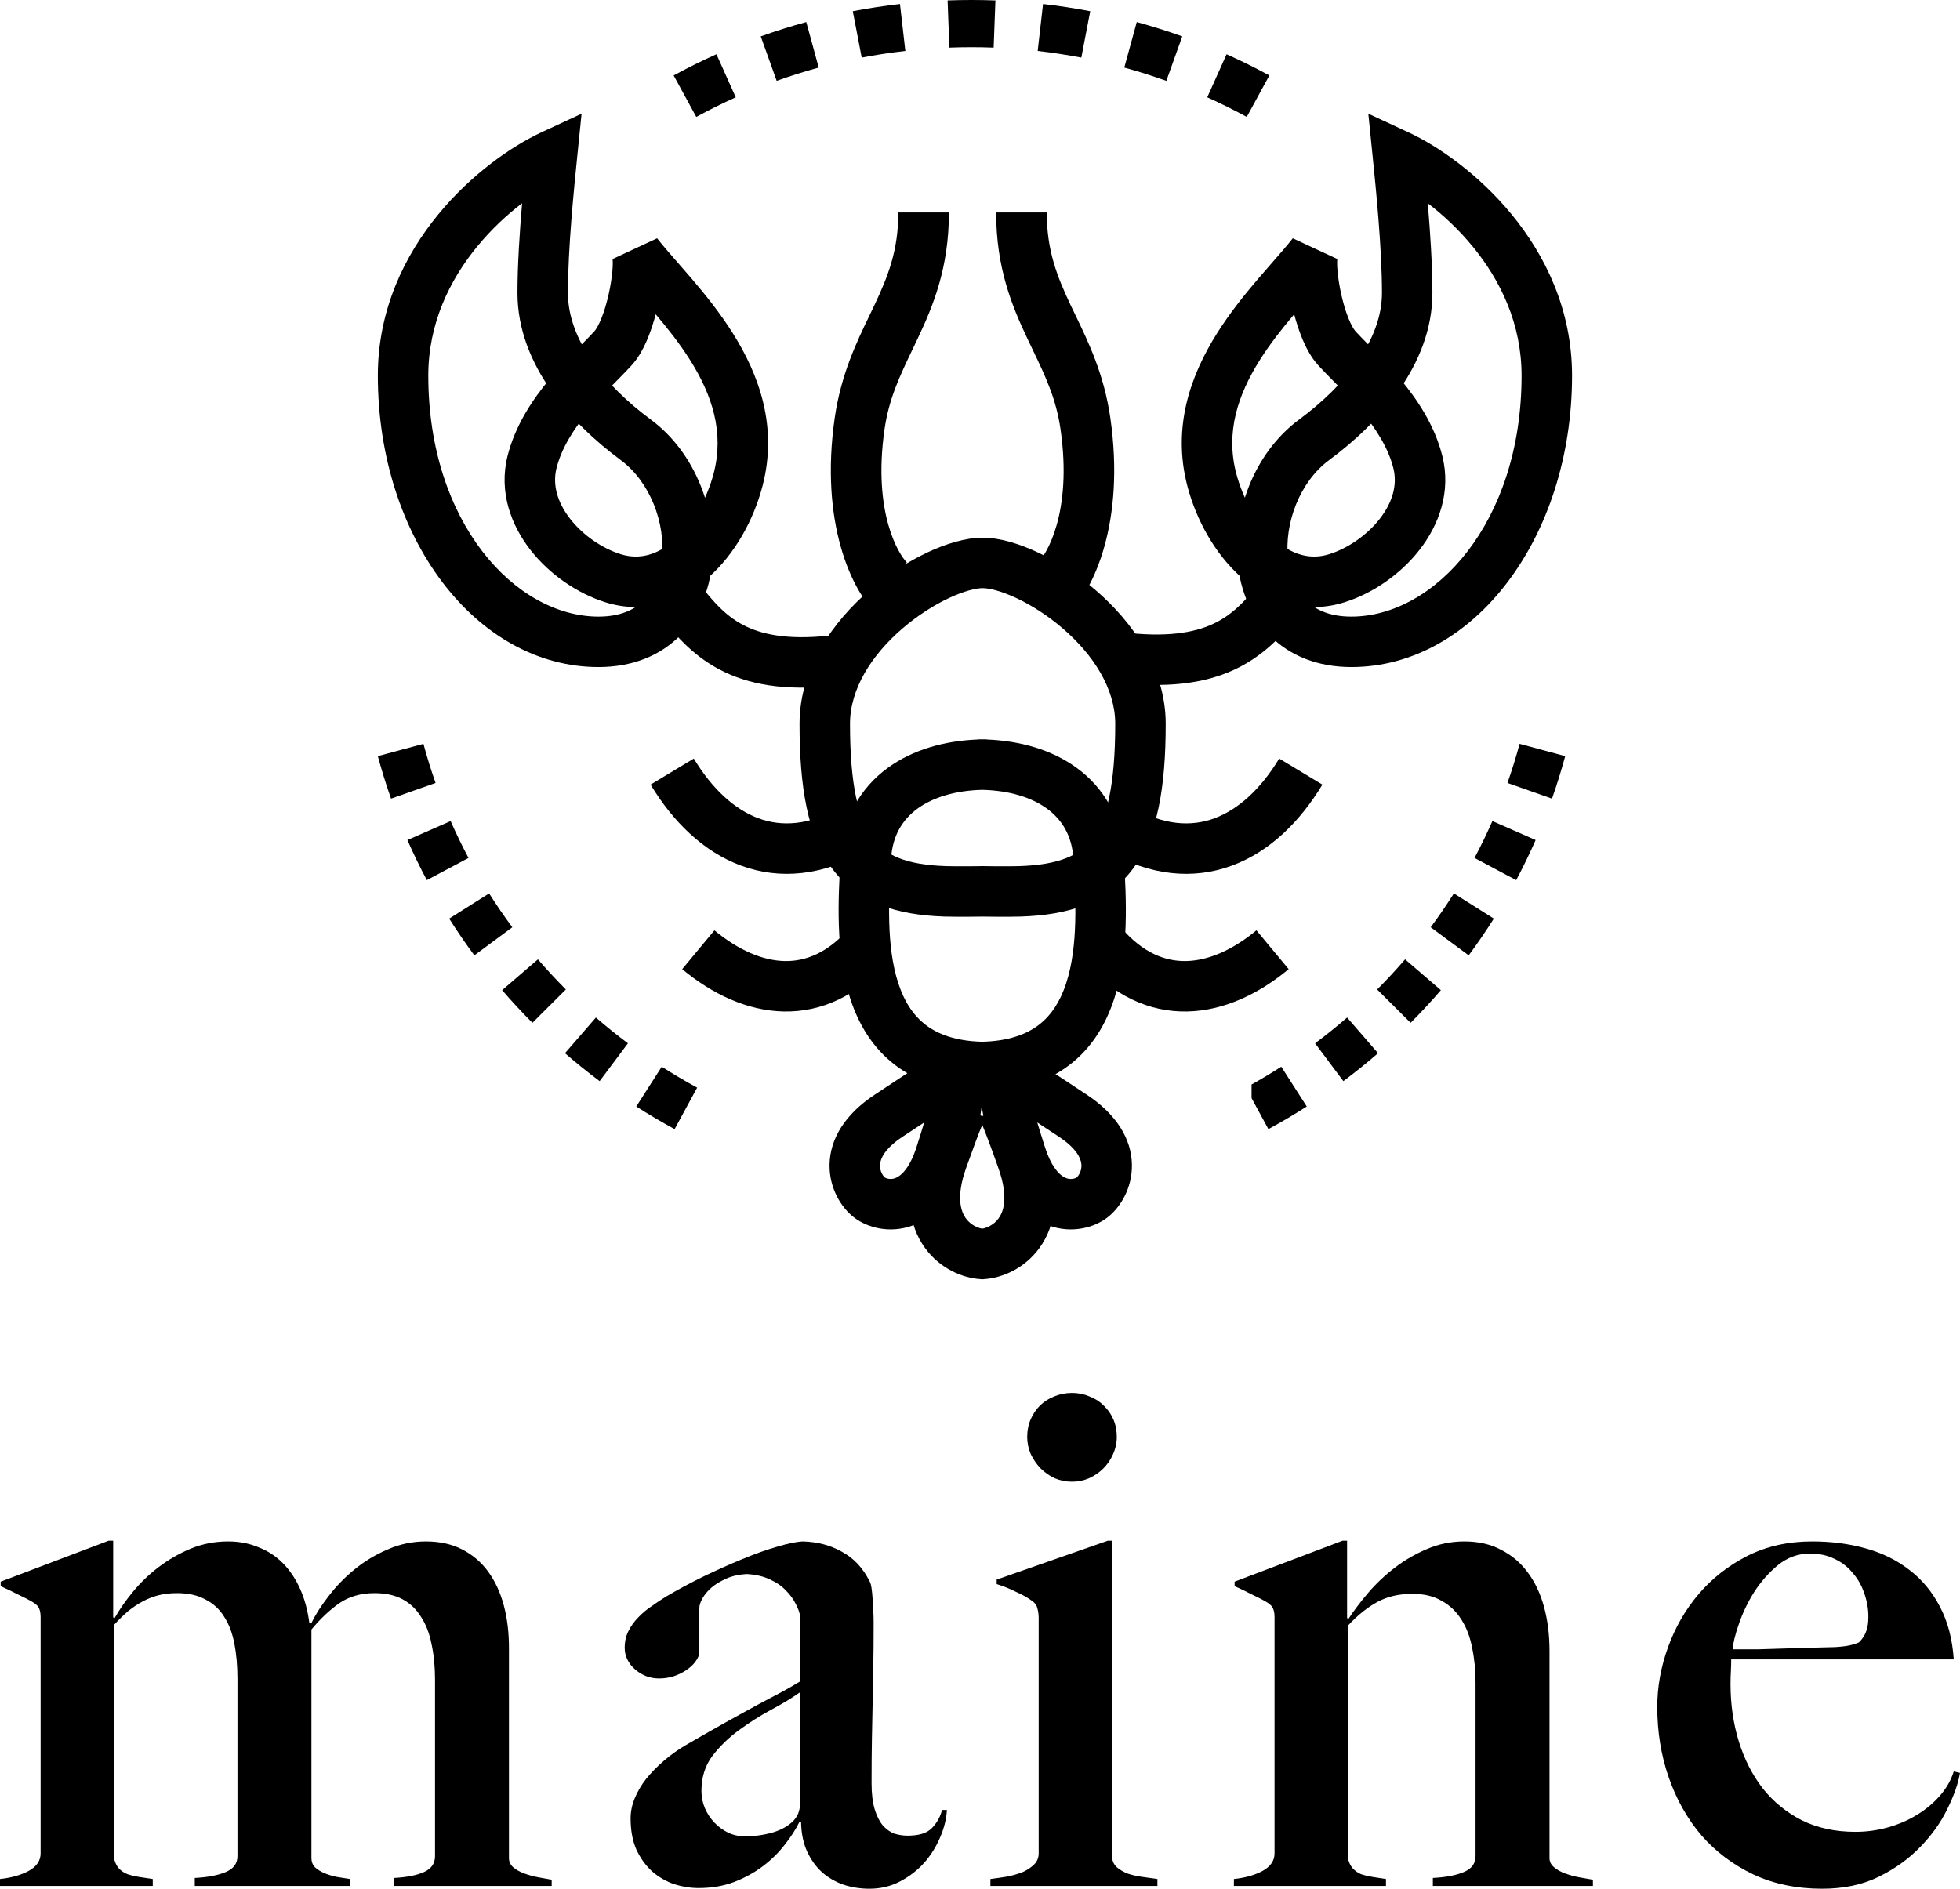
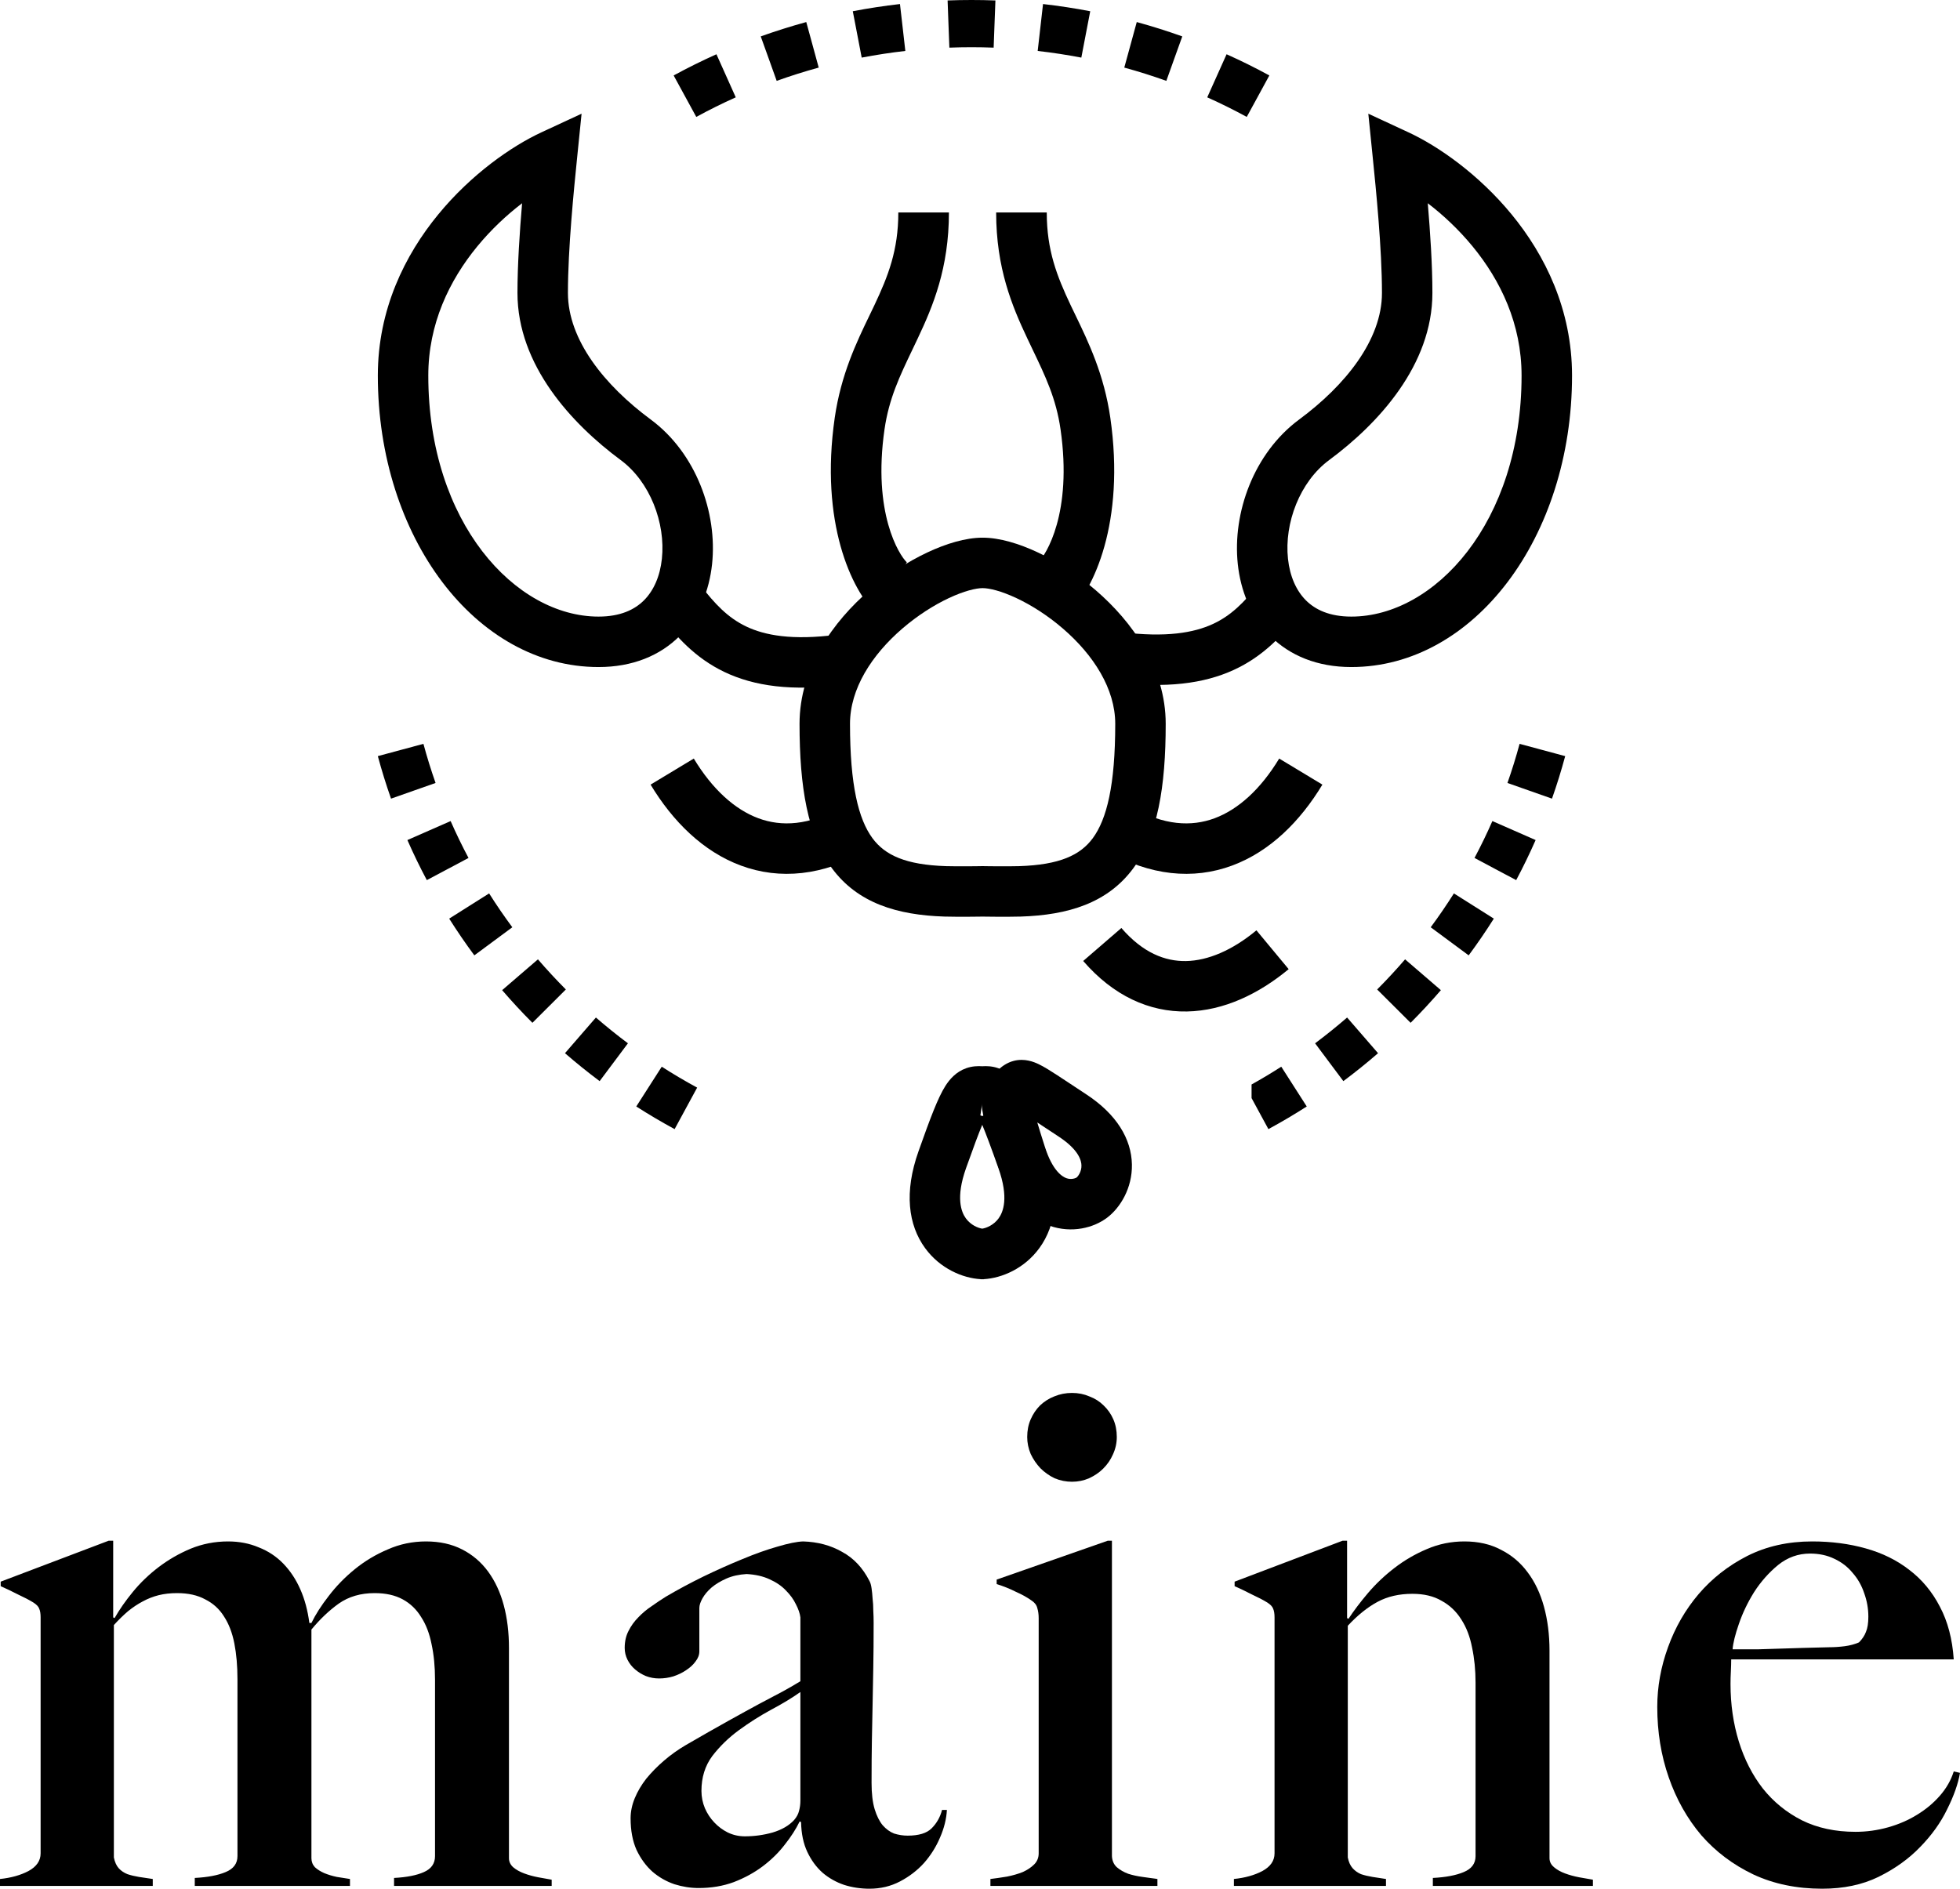
<svg xmlns="http://www.w3.org/2000/svg" width="83" height="80" viewBox="0 0 83 80" fill="none">
  <path fill-rule="evenodd" clip-rule="evenodd" d="M66.281 32.027L65.315 31.767L64.35 31.507C64.199 32.068 64.027 32.621 63.836 33.164L64.779 33.496L65.722 33.828C65.93 33.238 66.117 32.637 66.281 32.027ZM65.029 35.582L64.114 35.18L63.198 34.778C62.965 35.309 62.712 35.83 62.441 36.34L63.323 36.81L64.206 37.279C64.501 36.725 64.775 36.159 65.029 35.582ZM63.259 38.91L62.414 38.376L61.568 37.842C61.258 38.332 60.931 38.811 60.586 39.276L61.39 39.871L62.194 40.466C62.568 39.961 62.923 39.442 63.259 38.91ZM61.017 41.94L60.259 41.287L59.501 40.635C59.123 41.074 58.728 41.5 58.318 41.911L59.027 42.617L59.735 43.323C60.179 42.878 60.607 42.416 61.017 41.94ZM58.356 44.61L57.701 43.854L57.046 43.099C56.608 43.478 56.155 43.843 55.69 44.191L56.288 44.992L56.887 45.793C57.392 45.416 57.882 45.021 58.356 44.61ZM55.337 46.867L54.798 46.025L54.258 45.182C53.847 45.446 53.428 45.697 53 45.935V46.512L53.236 46.947L53.713 47.826C54.267 47.525 54.809 47.205 55.337 46.867ZM28.568 47.826L29.045 46.947L29.522 46.068C29.01 45.79 28.51 45.495 28.023 45.182L27.483 46.025L26.944 46.867C27.472 47.205 28.014 47.525 28.568 47.826ZM25.393 45.793L25.992 44.992L26.591 44.191C26.125 43.843 25.673 43.478 25.235 43.099L24.58 43.854L23.925 44.61C24.399 45.021 24.889 45.416 25.393 45.793ZM22.546 43.323L23.254 42.617L23.962 41.911C23.553 41.5 23.158 41.074 22.78 40.635L22.022 41.287L21.264 41.94C21.674 42.416 22.102 42.878 22.546 43.323ZM20.087 40.466L20.891 39.871L21.695 39.276C21.35 38.811 21.022 38.332 20.713 37.842L19.867 38.376L19.022 38.91C19.358 39.442 19.713 39.961 20.087 40.466ZM18.075 37.279L18.957 36.81L19.84 36.34C19.569 35.83 19.316 35.309 19.083 34.778L18.167 35.18L17.252 35.582C17.505 36.159 17.78 36.725 18.075 37.279ZM16.559 33.828L17.502 33.496L18.445 33.164C18.254 32.621 18.082 32.068 17.931 31.507L16.966 31.767L16 32.027C16.164 32.637 16.351 33.238 16.559 33.828ZM28.527 3.196L29.006 4.074L29.485 4.952C30.03 4.655 30.587 4.378 31.157 4.123L30.748 3.21L30.339 2.298C29.722 2.575 29.118 2.874 28.527 3.196ZM32.215 1.542L32.553 2.483L32.89 3.425C33.473 3.216 34.067 3.028 34.67 2.863L34.407 1.899L34.143 0.934C33.49 1.113 32.847 1.316 32.215 1.542ZM36.113 0.476L36.302 1.458L36.49 2.44C37.098 2.324 37.714 2.229 38.338 2.158L38.225 1.165L38.111 0.171C37.437 0.248 36.771 0.35 36.113 0.476ZM40.128 0.019L40.165 1.018L40.203 2.018C40.514 2.006 40.826 2 41.14 2C41.454 2 41.767 2.006 42.078 2.018L42.115 1.018L42.153 0.019C41.817 0.006 41.48 0 41.14 0C40.801 0 40.464 0.006 40.128 0.019ZM44.169 0.171L44.056 1.165L43.943 2.158C44.567 2.229 45.183 2.324 45.791 2.44L45.979 1.458L46.168 0.476C45.51 0.35 44.844 0.248 44.169 0.171ZM48.138 0.934L47.874 1.899L47.61 2.863C48.214 3.028 48.808 3.216 49.391 3.425L49.728 2.483L50.066 1.542C49.434 1.316 48.791 1.113 48.138 0.934ZM51.942 2.298L51.533 3.21L51.123 4.123C51.693 4.378 52.251 4.655 52.796 4.952L53.275 4.074L53.753 3.196C53.163 2.874 52.559 2.575 51.942 2.298Z" fill="black" />
  <path d="M16.687 79.882V79.544C17.226 79.515 17.648 79.432 17.951 79.295C18.265 79.157 18.422 78.932 18.422 78.619V71.153C18.422 70.595 18.373 70.09 18.275 69.64C18.186 69.189 18.04 68.807 17.834 68.493C17.638 68.17 17.378 67.92 17.055 67.744C16.731 67.567 16.334 67.479 15.864 67.479C15.275 67.479 14.771 67.626 14.349 67.92C13.938 68.214 13.55 68.582 13.188 69.022V78.707C13.188 78.854 13.237 78.981 13.335 79.089C13.443 79.187 13.575 79.27 13.732 79.339C13.898 79.407 14.075 79.461 14.261 79.5C14.457 79.53 14.643 79.559 14.82 79.588V79.882H8.248V79.544C8.797 79.515 9.233 79.432 9.556 79.295C9.89 79.157 10.056 78.932 10.056 78.619V71.124C10.056 70.565 10.012 70.061 9.924 69.61C9.836 69.16 9.689 68.778 9.483 68.464C9.287 68.15 9.022 67.91 8.689 67.744C8.366 67.567 7.969 67.479 7.498 67.479C7.214 67.479 6.954 67.509 6.719 67.567C6.484 67.626 6.258 67.715 6.043 67.832C5.837 67.94 5.631 68.077 5.425 68.243C5.229 68.41 5.028 68.606 4.822 68.831V78.677C4.862 78.873 4.93 79.025 5.028 79.133C5.126 79.241 5.249 79.324 5.396 79.383C5.543 79.432 5.704 79.471 5.881 79.5C6.067 79.53 6.263 79.559 6.469 79.588V79.882H0V79.588C0.47 79.54 0.872 79.427 1.206 79.251C1.549 79.064 1.72 78.815 1.72 78.501V68.508C1.72 68.351 1.701 68.229 1.661 68.141C1.632 68.052 1.549 67.964 1.411 67.876C1.235 67.768 1.019 67.656 0.765 67.538C0.519 67.411 0.274 67.293 0.029 67.185V66.994L4.602 65.26H4.793V68.508L4.852 68.537C5.058 68.175 5.317 67.803 5.631 67.421C5.945 67.038 6.307 66.691 6.719 66.377C7.131 66.064 7.581 65.804 8.071 65.598C8.571 65.393 9.101 65.29 9.659 65.29C10.13 65.29 10.561 65.373 10.953 65.54C11.355 65.696 11.703 65.927 11.997 66.23C12.291 66.534 12.531 66.896 12.717 67.318C12.904 67.739 13.031 68.214 13.1 68.743H13.188C13.364 68.381 13.609 67.999 13.923 67.597C14.237 67.185 14.604 66.808 15.026 66.465C15.447 66.123 15.913 65.843 16.422 65.628C16.932 65.402 17.471 65.29 18.04 65.29C18.618 65.29 19.128 65.402 19.569 65.628C20.01 65.853 20.377 66.167 20.671 66.568C20.965 66.97 21.186 67.445 21.333 67.994C21.48 68.542 21.553 69.145 21.553 69.801V78.707C21.553 78.854 21.612 78.981 21.73 79.089C21.857 79.197 22.014 79.285 22.2 79.353C22.386 79.422 22.582 79.476 22.788 79.515C22.994 79.554 23.185 79.588 23.362 79.618V79.882H16.687Z" fill="black" />
  <path d="M40.098 76.664C40.078 77.046 39.98 77.438 39.804 77.84C39.637 78.232 39.412 78.589 39.128 78.912C38.843 79.226 38.505 79.486 38.113 79.691C37.721 79.897 37.29 80 36.819 80C36.447 80 36.089 79.946 35.746 79.838C35.403 79.721 35.099 79.549 34.835 79.324C34.57 79.089 34.354 78.795 34.188 78.442C34.021 78.09 33.933 77.668 33.923 77.178L33.864 77.149C33.708 77.472 33.497 77.801 33.232 78.134C32.977 78.467 32.669 78.77 32.306 79.045C31.943 79.319 31.532 79.544 31.071 79.721C30.62 79.887 30.125 79.971 29.586 79.971C29.243 79.971 28.9 79.917 28.557 79.809C28.214 79.691 27.905 79.515 27.631 79.28C27.356 79.035 27.131 78.726 26.954 78.354C26.788 77.982 26.704 77.536 26.704 77.017C26.704 76.733 26.763 76.449 26.881 76.164C26.998 75.88 27.16 75.606 27.366 75.341C27.582 75.077 27.831 74.822 28.116 74.577C28.4 74.332 28.709 74.112 29.042 73.916C29.718 73.524 30.311 73.186 30.821 72.902C31.331 72.618 31.777 72.373 32.159 72.167C32.551 71.962 32.884 71.785 33.159 71.638C33.443 71.481 33.688 71.339 33.894 71.212V68.508C33.874 68.341 33.81 68.155 33.703 67.95C33.605 67.744 33.462 67.548 33.276 67.362C33.1 67.176 32.87 67.019 32.585 66.891C32.311 66.764 31.987 66.691 31.615 66.671C31.291 66.691 31.007 66.754 30.762 66.862C30.517 66.97 30.306 67.097 30.13 67.244C29.963 67.391 29.836 67.543 29.748 67.7C29.66 67.856 29.615 67.994 29.615 68.111V69.948C29.615 70.095 29.561 70.237 29.454 70.374C29.356 70.511 29.223 70.634 29.057 70.742C28.9 70.85 28.719 70.938 28.513 71.006C28.317 71.065 28.116 71.094 27.91 71.094C27.714 71.094 27.528 71.06 27.351 70.992C27.185 70.923 27.033 70.83 26.895 70.712C26.758 70.595 26.651 70.458 26.572 70.301C26.494 70.144 26.454 69.978 26.454 69.801C26.454 69.527 26.508 69.287 26.616 69.081C26.724 68.866 26.861 68.675 27.028 68.508C27.194 68.332 27.381 68.175 27.587 68.038C27.792 67.891 27.998 67.754 28.204 67.626C28.704 67.332 29.233 67.048 29.792 66.774C30.36 66.5 30.909 66.255 31.438 66.039C31.977 65.814 32.472 65.638 32.923 65.51C33.384 65.373 33.747 65.299 34.011 65.29C34.629 65.309 35.178 65.456 35.658 65.731C36.148 65.995 36.535 66.407 36.819 66.965C36.859 67.034 36.888 67.136 36.908 67.274C36.927 67.401 36.942 67.548 36.952 67.715C36.971 67.871 36.981 68.038 36.981 68.214C36.991 68.391 36.996 68.567 36.996 68.743C36.996 69.458 36.991 70.085 36.981 70.624C36.971 71.163 36.962 71.682 36.952 72.182C36.942 72.682 36.932 73.191 36.922 73.71C36.913 74.23 36.908 74.832 36.908 75.518C36.908 75.969 36.952 76.341 37.04 76.635C37.128 76.919 37.241 77.144 37.378 77.311C37.525 77.477 37.687 77.595 37.863 77.663C38.05 77.722 38.241 77.752 38.437 77.752C38.907 77.752 39.245 77.649 39.451 77.443C39.667 77.227 39.814 76.968 39.892 76.664H40.098ZM33.894 71.668C33.551 71.912 33.139 72.162 32.659 72.417C32.188 72.672 31.733 72.961 31.291 73.284C30.85 73.607 30.473 73.975 30.159 74.386C29.855 74.798 29.704 75.288 29.704 75.856C29.704 76.111 29.753 76.356 29.851 76.591C29.949 76.816 30.081 77.017 30.248 77.193C30.414 77.37 30.605 77.511 30.821 77.619C31.046 77.727 31.287 77.781 31.541 77.781C31.943 77.781 32.335 77.727 32.718 77.619C33.11 77.502 33.413 77.325 33.629 77.09C33.737 76.963 33.806 76.835 33.835 76.708C33.874 76.571 33.894 76.424 33.894 76.267V71.668Z" fill="black" />
  <path d="M41.941 79.882V79.588C42.176 79.559 42.411 79.525 42.647 79.486C42.892 79.437 43.112 79.373 43.308 79.295C43.504 79.206 43.666 79.099 43.794 78.971C43.921 78.844 43.985 78.687 43.985 78.501V68.537C43.985 68.381 43.965 68.239 43.926 68.111C43.896 67.984 43.813 67.876 43.676 67.788C43.499 67.661 43.279 67.538 43.014 67.421C42.76 67.293 42.49 67.185 42.206 67.097V66.906L46.91 65.26H47.087V78.619C47.097 78.815 47.165 78.971 47.293 79.089C47.43 79.206 47.592 79.299 47.778 79.368C47.964 79.427 48.165 79.471 48.381 79.5C48.606 79.53 48.817 79.559 49.013 79.588V79.882H41.941ZM47.293 60.866C47.293 61.121 47.239 61.366 47.131 61.601C47.033 61.827 46.896 62.027 46.719 62.204C46.553 62.37 46.352 62.507 46.117 62.615C45.891 62.713 45.651 62.762 45.396 62.762C45.141 62.762 44.896 62.713 44.661 62.615C44.435 62.507 44.235 62.365 44.058 62.189C43.892 62.013 43.754 61.812 43.647 61.586C43.548 61.351 43.499 61.111 43.499 60.866C43.499 60.592 43.548 60.342 43.647 60.117C43.745 59.892 43.877 59.696 44.044 59.529C44.22 59.362 44.421 59.235 44.646 59.147C44.882 59.049 45.131 59 45.396 59C45.661 59 45.906 59.049 46.131 59.147C46.366 59.235 46.567 59.362 46.734 59.529C46.91 59.696 47.048 59.892 47.146 60.117C47.244 60.342 47.293 60.592 47.293 60.866Z" fill="black" />
  <path d="M60.677 79.882V79.544C61.226 79.515 61.662 79.432 61.985 79.295C62.319 79.157 62.485 78.932 62.485 78.619V71.271C62.485 70.742 62.436 70.247 62.338 69.787C62.25 69.326 62.098 68.929 61.882 68.596C61.667 68.253 61.388 67.989 61.044 67.803C60.711 67.607 60.3 67.509 59.809 67.509C59.251 67.509 58.761 67.621 58.339 67.847C57.918 68.072 57.496 68.41 57.075 68.861V78.677C57.114 78.873 57.183 79.025 57.281 79.133C57.379 79.241 57.496 79.324 57.633 79.383C57.781 79.432 57.942 79.471 58.119 79.5C58.295 79.53 58.486 79.559 58.692 79.588V79.882H52.252V79.588C52.723 79.54 53.125 79.427 53.458 79.251C53.801 79.064 53.973 78.815 53.973 78.501V68.508C53.973 68.351 53.953 68.229 53.914 68.141C53.885 68.052 53.801 67.964 53.664 67.876C53.487 67.768 53.272 67.656 53.017 67.538C52.772 67.411 52.527 67.293 52.282 67.185V66.994L56.854 65.26H57.045V68.537L57.104 68.567C57.33 68.224 57.604 67.861 57.928 67.479C58.261 67.088 58.638 66.73 59.06 66.407C59.481 66.083 59.937 65.819 60.427 65.613C60.927 65.397 61.456 65.29 62.015 65.29C62.603 65.29 63.117 65.407 63.559 65.642C64.009 65.868 64.387 66.186 64.691 66.598C64.994 66.999 65.225 67.484 65.382 68.052C65.538 68.621 65.617 69.243 65.617 69.919V78.707C65.617 78.854 65.68 78.981 65.808 79.089C65.935 79.197 66.092 79.285 66.278 79.353C66.465 79.422 66.661 79.476 66.867 79.515C67.082 79.554 67.278 79.588 67.455 79.618V79.882H60.677Z" fill="black" />
  <path d="M83 75.092C82.922 75.552 82.74 76.067 82.456 76.635C82.182 77.203 81.799 77.737 81.309 78.237C80.829 78.736 80.241 79.157 79.545 79.5C78.859 79.834 78.065 80 77.163 80C76.085 80 75.115 79.799 74.252 79.397C73.39 78.986 72.655 78.433 72.047 77.737C71.449 77.031 70.988 76.213 70.665 75.283C70.341 74.352 70.18 73.358 70.18 72.299C70.18 71.447 70.332 70.605 70.635 69.772C70.939 68.929 71.371 68.18 71.929 67.523C72.498 66.857 73.184 66.318 73.988 65.907C74.801 65.496 75.718 65.29 76.737 65.29C77.55 65.29 78.305 65.388 79.001 65.584C79.707 65.78 80.324 66.083 80.853 66.495C81.393 66.906 81.824 67.425 82.147 68.052C82.481 68.68 82.677 69.424 82.735 70.286H73.311C73.311 70.433 73.306 70.6 73.297 70.786C73.287 70.972 73.282 71.153 73.282 71.33C73.282 72.192 73.4 73.005 73.635 73.769C73.87 74.523 74.208 75.185 74.649 75.753C75.1 76.321 75.654 76.772 76.311 77.105C76.967 77.428 77.722 77.59 78.575 77.59C79.045 77.59 79.506 77.526 79.957 77.399C80.407 77.272 80.814 77.095 81.177 76.87C81.549 76.644 81.873 76.375 82.147 76.062C82.422 75.748 82.618 75.405 82.735 75.033L83 75.092ZM79.119 68.479C79.119 68.136 79.06 67.803 78.942 67.479C78.834 67.156 78.673 66.872 78.457 66.627C78.251 66.372 77.992 66.171 77.678 66.025C77.374 65.877 77.031 65.804 76.649 65.804C76.149 65.804 75.698 65.966 75.296 66.289C74.904 66.612 74.566 66.994 74.282 67.435C74.007 67.876 73.792 68.327 73.635 68.787C73.478 69.238 73.39 69.596 73.37 69.86C73.762 69.86 74.115 69.86 74.429 69.86C74.752 69.85 75.066 69.84 75.37 69.831C75.683 69.821 76.002 69.811 76.325 69.801C76.659 69.791 77.036 69.782 77.457 69.772C77.673 69.772 77.894 69.757 78.119 69.728C78.344 69.698 78.545 69.644 78.722 69.566C78.859 69.429 78.957 69.282 79.016 69.125C79.084 68.969 79.119 68.753 79.119 68.479Z" fill="black" />
-   <path fill-rule="evenodd" clip-rule="evenodd" d="M25.94 10.971L27.827 10.094C28.066 10.399 28.348 10.721 28.674 11.094C28.864 11.31 29.068 11.544 29.288 11.801C29.862 12.473 30.49 13.251 31.035 14.118C32.128 15.856 32.951 18.053 32.29 20.585C31.915 22.023 31.123 23.461 30.012 24.449C28.882 25.455 27.346 26.044 25.646 25.513C24.465 25.144 23.284 24.345 22.466 23.298C21.642 22.244 21.113 20.835 21.493 19.314C21.82 18.008 22.561 16.91 23.282 16.047C23.646 15.611 24.018 15.219 24.348 14.88C24.449 14.777 24.543 14.681 24.632 14.591C24.844 14.375 25.022 14.194 25.174 14.027C25.236 13.959 25.345 13.788 25.468 13.482C25.585 13.193 25.688 12.846 25.77 12.486C25.851 12.126 25.906 11.774 25.932 11.482C25.945 11.335 25.95 11.212 25.949 11.116C25.948 11.019 25.941 10.975 25.94 10.971C25.94 10.971 25.94 10.971 25.94 10.971ZM27.767 13.312C27.68 13.641 27.575 13.972 27.451 14.28C27.288 14.683 27.065 15.123 26.755 15.464C26.573 15.665 26.349 15.892 26.123 16.122C26.041 16.205 25.959 16.289 25.877 16.372C25.561 16.697 25.233 17.043 24.922 17.416C24.293 18.171 23.78 18.976 23.566 19.832C23.39 20.539 23.604 21.285 24.149 21.982C24.7 22.686 25.515 23.233 26.284 23.473C27.091 23.726 27.869 23.496 28.592 22.853C29.335 22.191 29.935 21.148 30.223 20.046C30.676 18.307 30.153 16.729 29.227 15.256C28.792 14.565 28.282 13.919 27.767 13.312Z" fill="black" />
  <path fill-rule="evenodd" clip-rule="evenodd" d="M24.628 4.816L24.439 6.683C24.306 7.993 24.05 10.528 24.05 12.408C24.05 14.399 25.606 16.327 27.559 17.771C29.477 19.191 30.386 21.72 30.154 23.896C30.035 25.005 29.613 26.101 28.79 26.93C27.951 27.774 26.78 28.254 25.346 28.254C20.151 28.254 16 22.753 16 15.908C16 13.108 17.146 10.802 18.559 9.082C19.962 7.373 21.669 6.19 22.926 5.606L24.628 4.816ZM20.21 10.438C19.027 11.879 18.137 13.721 18.137 15.908C18.137 22.148 21.834 26.117 25.346 26.117C26.278 26.117 26.881 25.819 27.274 25.424C27.683 25.013 27.95 24.408 28.029 23.669C28.191 22.151 27.523 20.403 26.288 19.489C24.202 17.946 21.913 15.462 21.913 12.408C21.913 11.227 22.006 9.825 22.109 8.609C21.473 9.095 20.809 9.709 20.21 10.438Z" fill="black" />
-   <path fill-rule="evenodd" clip-rule="evenodd" d="M56.632 10.971L54.745 10.094C54.506 10.399 54.224 10.721 53.898 11.094C53.708 11.31 53.504 11.544 53.284 11.801C52.71 12.473 52.082 13.251 51.536 14.118C50.444 15.856 49.621 18.053 50.281 20.585C50.657 22.023 51.449 23.461 52.559 24.449C53.69 25.455 55.226 26.044 56.926 25.513C58.107 25.144 59.288 24.345 60.106 23.298C60.93 22.244 61.459 20.835 61.078 19.314C60.752 18.008 60.011 16.91 59.29 16.047C58.926 15.611 58.554 15.219 58.224 14.88C58.123 14.777 58.029 14.681 57.94 14.591C57.728 14.375 57.55 14.194 57.398 14.027C57.336 13.959 57.227 13.788 57.103 13.482C56.987 13.193 56.883 12.846 56.802 12.486C56.721 12.126 56.666 11.774 56.64 11.482C56.627 11.335 56.622 11.212 56.623 11.116C56.624 11.019 56.631 10.975 56.632 10.971C56.632 10.971 56.632 10.971 56.632 10.971ZM54.804 13.312C54.892 13.641 54.997 13.972 55.121 14.28C55.283 14.683 55.507 15.123 55.816 15.464C55.999 15.665 56.222 15.892 56.448 16.122C56.531 16.205 56.613 16.289 56.694 16.372C57.011 16.697 57.339 17.043 57.65 17.416C58.279 18.171 58.791 18.976 59.005 19.832C59.182 20.539 58.968 21.285 58.423 21.982C57.872 22.686 57.056 23.233 56.288 23.473C55.481 23.726 54.703 23.496 53.98 22.853C53.237 22.191 52.637 21.148 52.349 20.046C51.895 18.307 52.419 16.729 53.345 15.256C53.78 14.565 54.29 13.919 54.804 13.312Z" fill="black" />
  <path fill-rule="evenodd" clip-rule="evenodd" d="M57.944 4.816L58.133 6.683C58.266 7.993 58.522 10.528 58.522 12.408C58.522 14.399 56.965 16.327 55.013 17.771C53.094 19.191 52.185 21.72 52.417 23.896C52.536 25.005 52.958 26.101 53.782 26.93C54.621 27.774 55.791 28.254 57.225 28.254C62.42 28.254 66.571 22.753 66.571 15.908C66.571 13.108 65.425 10.802 64.013 9.082C62.609 7.373 60.902 6.19 59.646 5.606L57.944 4.816ZM62.361 10.438C63.544 11.879 64.434 13.721 64.434 15.908C64.434 22.148 60.737 26.117 57.225 26.117C56.293 26.117 55.69 25.819 55.297 25.424C54.889 25.013 54.621 24.408 54.542 23.669C54.38 22.151 55.048 20.403 56.283 19.489C58.369 17.946 60.658 15.462 60.658 12.408C60.658 11.227 60.565 9.825 60.462 8.609C61.098 9.095 61.762 9.709 62.361 10.438Z" fill="black" />
  <path fill-rule="evenodd" clip-rule="evenodd" d="M38.647 14.789C38.093 15.947 37.644 16.886 37.456 18.188C36.946 21.739 38.076 23.509 38.4 23.818L37.114 26C36.057 24.991 34.711 22.129 35.348 17.698C35.612 15.865 36.275 14.489 36.823 13.355C36.894 13.207 36.964 13.063 37.03 12.923C37.612 11.69 38.041 10.601 38.041 9H40.184C40.184 11.352 39.511 12.964 38.866 14.328C38.792 14.486 38.718 14.64 38.647 14.789Z" fill="black" />
  <path fill-rule="evenodd" clip-rule="evenodd" d="M43.72 14.789C44.275 15.947 44.724 16.886 44.911 18.188C45.422 21.739 44.291 23.509 43.967 23.818L45.253 26C46.31 24.991 47.656 22.129 47.019 17.698C46.756 15.865 46.092 14.489 45.545 13.355C45.473 13.207 45.404 13.063 45.337 12.923C44.755 11.69 44.327 10.601 44.327 9H42.184C42.184 11.352 42.856 12.964 43.501 14.328C43.575 14.486 43.649 14.64 43.72 14.789Z" fill="black" />
-   <path fill-rule="evenodd" clip-rule="evenodd" d="M41.595 31.317C41.657 31.316 41.718 31.316 41.781 31.316V31.323C43.197 31.378 44.534 31.754 45.584 32.517C46.756 33.367 47.498 34.649 47.59 36.27C47.593 36.321 47.596 36.372 47.599 36.423C47.69 37.999 47.825 40.343 47.179 42.317C46.835 43.366 46.252 44.377 45.273 45.119C44.367 45.807 43.208 46.199 41.781 46.257V46.264C41.718 46.264 41.656 46.263 41.595 46.262C41.533 46.263 41.471 46.264 41.409 46.264V46.257C39.981 46.199 38.822 45.807 37.916 45.119C36.938 44.377 36.355 43.366 36.011 42.317C35.364 40.343 35.499 37.999 35.59 36.423C35.593 36.372 35.596 36.321 35.599 36.27C35.692 34.649 36.434 33.367 37.605 32.517C38.656 31.754 39.993 31.378 41.409 31.323V31.316C41.471 31.316 41.533 31.316 41.595 31.317ZM41.595 33.455C40.443 33.483 39.507 33.777 38.86 34.246C38.209 34.718 37.788 35.41 37.732 36.392C37.636 38.073 37.524 40.071 38.041 41.651C38.29 42.411 38.666 43.006 39.208 43.417C39.717 43.804 40.463 44.096 41.595 44.125C42.727 44.096 43.473 43.804 43.982 43.417C44.523 43.006 44.899 42.411 45.148 41.651C45.666 40.071 45.553 38.073 45.457 36.392C45.401 35.41 44.98 34.718 44.329 34.246C43.683 33.777 42.747 33.483 41.595 33.455Z" fill="black" />
  <path fill-rule="evenodd" clip-rule="evenodd" d="M41.595 45.163C41.774 45.15 42.02 45.156 42.274 45.246C42.71 45.4 42.979 45.719 43.157 45.999C43.474 46.498 43.804 47.383 44.295 48.768C44.906 50.491 44.732 51.882 44.013 52.867C43.379 53.736 42.423 54.137 41.665 54.181V54.185C41.642 54.185 41.618 54.185 41.595 54.184C41.571 54.185 41.547 54.185 41.524 54.185V54.181C40.766 54.137 39.81 53.736 39.176 52.867C38.457 51.882 38.283 50.491 38.895 48.768C39.386 47.383 39.716 46.498 40.033 45.999C40.211 45.719 40.48 45.4 40.916 45.246C41.17 45.156 41.415 45.15 41.595 45.163ZM41.595 52.042C41.771 52.015 42.079 51.892 42.287 51.607C42.482 51.341 42.726 50.735 42.281 49.482C41.964 48.587 41.749 48.013 41.595 47.644C41.441 48.013 41.226 48.587 40.908 49.482C40.464 50.735 40.708 51.341 40.902 51.607C41.11 51.892 41.418 52.015 41.595 52.042ZM41.764 47.294C41.764 47.294 41.762 47.294 41.76 47.294C41.762 47.294 41.764 47.294 41.764 47.294ZM41.857 47.114C41.857 47.114 41.857 47.115 41.856 47.116C41.857 47.115 41.857 47.114 41.857 47.114ZM41.673 47.242C41.66 47.249 41.645 47.255 41.629 47.26C41.617 47.264 41.606 47.268 41.595 47.271C41.584 47.268 41.572 47.264 41.56 47.26C41.545 47.255 41.53 47.249 41.516 47.242L41.595 46.718L41.673 47.242ZM41.332 47.114C41.332 47.114 41.333 47.115 41.334 47.116C41.333 47.115 41.332 47.114 41.332 47.114ZM41.426 47.294C41.426 47.294 41.427 47.294 41.43 47.294C41.427 47.294 41.426 47.294 41.426 47.294Z" fill="black" />
  <path fill-rule="evenodd" clip-rule="evenodd" d="M39.27 23.4C40.057 23.03 40.888 22.774 41.611 22.774C42.334 22.774 43.166 23.03 43.952 23.4C44.761 23.78 45.616 24.325 46.399 24.999C47.937 26.323 49.364 28.296 49.364 30.659C49.364 33.326 49.025 35.377 47.995 36.773C46.9 38.257 45.222 38.76 43.223 38.823C42.922 38.832 42.51 38.832 42.184 38.83C42.019 38.829 41.871 38.827 41.765 38.826C41.712 38.825 41.669 38.824 41.64 38.824L41.611 38.824L41.583 38.824C41.553 38.824 41.51 38.825 41.457 38.826C41.351 38.827 41.203 38.829 41.038 38.83C40.713 38.832 40.3 38.832 39.999 38.823C38 38.76 36.322 38.257 35.228 36.773C34.197 35.377 33.858 33.326 33.858 30.659C33.858 28.296 35.285 26.323 36.823 24.999C37.606 24.325 38.461 23.78 39.27 23.4ZM38.217 26.619C36.912 27.742 35.995 29.176 35.995 30.659C35.995 33.261 36.353 34.699 36.947 35.505C37.477 36.222 38.352 36.633 40.067 36.687C40.323 36.695 40.699 36.695 41.024 36.693C41.183 36.692 41.326 36.691 41.429 36.689C41.48 36.688 41.521 36.688 41.55 36.687L41.592 36.687L41.593 36.687L41.611 36.686L41.63 36.687L41.63 36.687L41.672 36.687C41.701 36.688 41.742 36.688 41.793 36.689C41.896 36.691 42.039 36.692 42.199 36.693C42.523 36.695 42.899 36.695 43.156 36.687C44.87 36.633 45.745 36.222 46.275 35.505C46.869 34.699 47.227 33.261 47.227 30.659C47.227 29.176 46.31 27.742 45.005 26.619C44.367 26.069 43.675 25.631 43.043 25.334C42.39 25.027 41.887 24.911 41.611 24.911C41.335 24.911 40.833 25.027 40.179 25.334C39.547 25.631 38.856 26.069 38.217 26.619Z" fill="black" />
-   <path fill-rule="evenodd" clip-rule="evenodd" d="M39.362 46.62C39.362 46.618 39.362 46.617 39.362 46.617C39.362 46.617 39.362 46.618 39.362 46.62ZM39.295 46.846C39.295 46.845 39.301 46.85 39.313 46.862C39.301 46.853 39.295 46.846 39.295 46.846ZM39.136 47.543C39.075 47.584 39.011 47.626 38.944 47.671C38.744 47.803 38.513 47.956 38.237 48.137C37.363 48.709 37.269 49.173 37.266 49.364C37.263 49.487 37.294 49.603 37.345 49.704C37.37 49.754 37.398 49.795 37.424 49.827C37.437 49.842 37.448 49.854 37.456 49.862C37.465 49.871 37.469 49.874 37.469 49.874C37.469 49.874 37.483 49.884 37.513 49.897C37.542 49.909 37.578 49.921 37.621 49.928C37.705 49.943 37.802 49.94 37.903 49.904C38.07 49.844 38.488 49.604 38.815 48.576C38.948 48.16 39.054 47.822 39.136 47.543ZM40.007 47C40.017 46.995 40.021 46.993 40.021 46.994C40.021 46.994 40.016 46.996 40.007 47ZM41.49 46.811C41.447 47.321 41.214 48.088 40.851 49.226C40.392 50.665 39.607 51.567 38.617 51.918C37.673 52.252 36.743 52.006 36.176 51.575C35.624 51.156 35.11 50.327 35.129 49.323C35.15 48.243 35.774 47.196 37.066 46.35C37.319 46.183 37.552 46.03 37.758 45.893C37.961 45.759 38.139 45.641 38.285 45.546C38.578 45.355 38.842 45.189 39.067 45.08C39.276 44.979 39.671 44.815 40.137 44.936C40.425 45.011 40.64 45.177 40.764 45.291C40.905 45.379 41.105 45.528 41.256 45.76C41.498 46.128 41.514 46.52 41.49 46.811Z" fill="black" />
  <path fill-rule="evenodd" clip-rule="evenodd" d="M43.7 46.62C43.7 46.618 43.7 46.617 43.7 46.617C43.7 46.617 43.7 46.618 43.7 46.62ZM43.767 46.846C43.767 46.845 43.761 46.85 43.748 46.862C43.761 46.853 43.767 46.846 43.767 46.846ZM43.926 47.543C43.987 47.584 44.051 47.626 44.118 47.671C44.318 47.803 44.549 47.956 44.825 48.137C45.699 48.709 45.793 49.173 45.796 49.364C45.799 49.487 45.768 49.603 45.717 49.704C45.692 49.754 45.664 49.795 45.638 49.827C45.625 49.842 45.614 49.854 45.606 49.862C45.597 49.871 45.593 49.874 45.593 49.874C45.593 49.874 45.579 49.884 45.549 49.897C45.52 49.909 45.483 49.921 45.441 49.928C45.357 49.943 45.26 49.94 45.159 49.904C44.992 49.844 44.574 49.604 44.247 48.576C44.114 48.16 44.008 47.822 43.926 47.543ZM43.055 47C43.045 46.995 43.041 46.993 43.041 46.994C43.041 46.994 43.046 46.996 43.055 47ZM41.572 46.811C41.615 47.321 41.848 48.088 42.211 49.226C42.67 50.665 43.455 51.567 44.445 51.918C45.389 52.252 46.319 52.006 46.886 51.575C47.438 51.156 47.952 50.327 47.933 49.323C47.912 48.243 47.288 47.196 45.996 46.35C45.743 46.183 45.51 46.03 45.304 45.893C45.101 45.759 44.923 45.641 44.777 45.546C44.484 45.355 44.22 45.189 43.995 45.08C43.786 44.979 43.391 44.815 42.925 44.936C42.637 45.011 42.422 45.177 42.298 45.291C42.157 45.379 41.958 45.528 41.806 45.76C41.564 46.128 41.547 46.52 41.572 46.811Z" fill="black" />
  <path fill-rule="evenodd" clip-rule="evenodd" d="M30.675 28.462C29.416 27.86 28.623 26.936 27.977 26.107L29.664 24.795C30.266 25.568 30.807 26.157 31.597 26.535C32.38 26.909 33.536 27.134 35.449 26.884L35.726 29.003C33.543 29.288 31.94 29.067 30.675 28.462Z" fill="black" />
  <path fill-rule="evenodd" clip-rule="evenodd" d="M52.236 28.38C53.492 27.806 54.288 26.921 54.935 26.125L53.278 24.776C52.679 25.512 52.139 26.075 51.347 26.437C50.558 26.798 49.392 27.014 47.472 26.774L47.208 28.895C49.384 29.166 50.978 28.956 52.236 28.38Z" fill="black" />
  <path fill-rule="evenodd" clip-rule="evenodd" d="M31.377 36.664C29.773 36.071 28.489 34.791 27.55 33.234L29.38 32.13C30.158 33.42 31.108 34.286 32.118 34.66C33.089 35.019 34.257 34.977 35.642 34.179L36.709 36.031C34.85 37.102 33.021 37.272 31.377 36.664Z" fill="black" />
-   <path fill-rule="evenodd" clip-rule="evenodd" d="M33.193 42.843C31.632 42.813 30.15 42.097 28.889 41.05L30.253 39.406C31.275 40.253 32.305 40.689 33.233 40.707C34.118 40.723 35.059 40.364 35.973 39.307L37.589 40.704C36.318 42.175 34.795 42.873 33.193 42.843Z" fill="black" />
  <path fill-rule="evenodd" clip-rule="evenodd" d="M52.172 36.664C53.776 36.071 55.06 34.791 55.999 33.234L54.17 32.13C53.391 33.42 52.441 34.286 51.431 34.66C50.46 35.019 49.292 34.977 47.907 34.179L46.841 36.031C48.699 37.102 50.528 37.272 52.172 36.664Z" fill="black" />
  <path fill-rule="evenodd" clip-rule="evenodd" d="M50.267 42.843C51.827 42.813 53.309 42.097 54.571 41.05L53.206 39.406C52.185 40.253 51.154 40.689 50.227 40.707C49.341 40.723 48.4 40.364 47.487 39.307L45.87 40.704C47.142 42.175 48.664 42.873 50.267 42.843Z" fill="black" />
</svg>